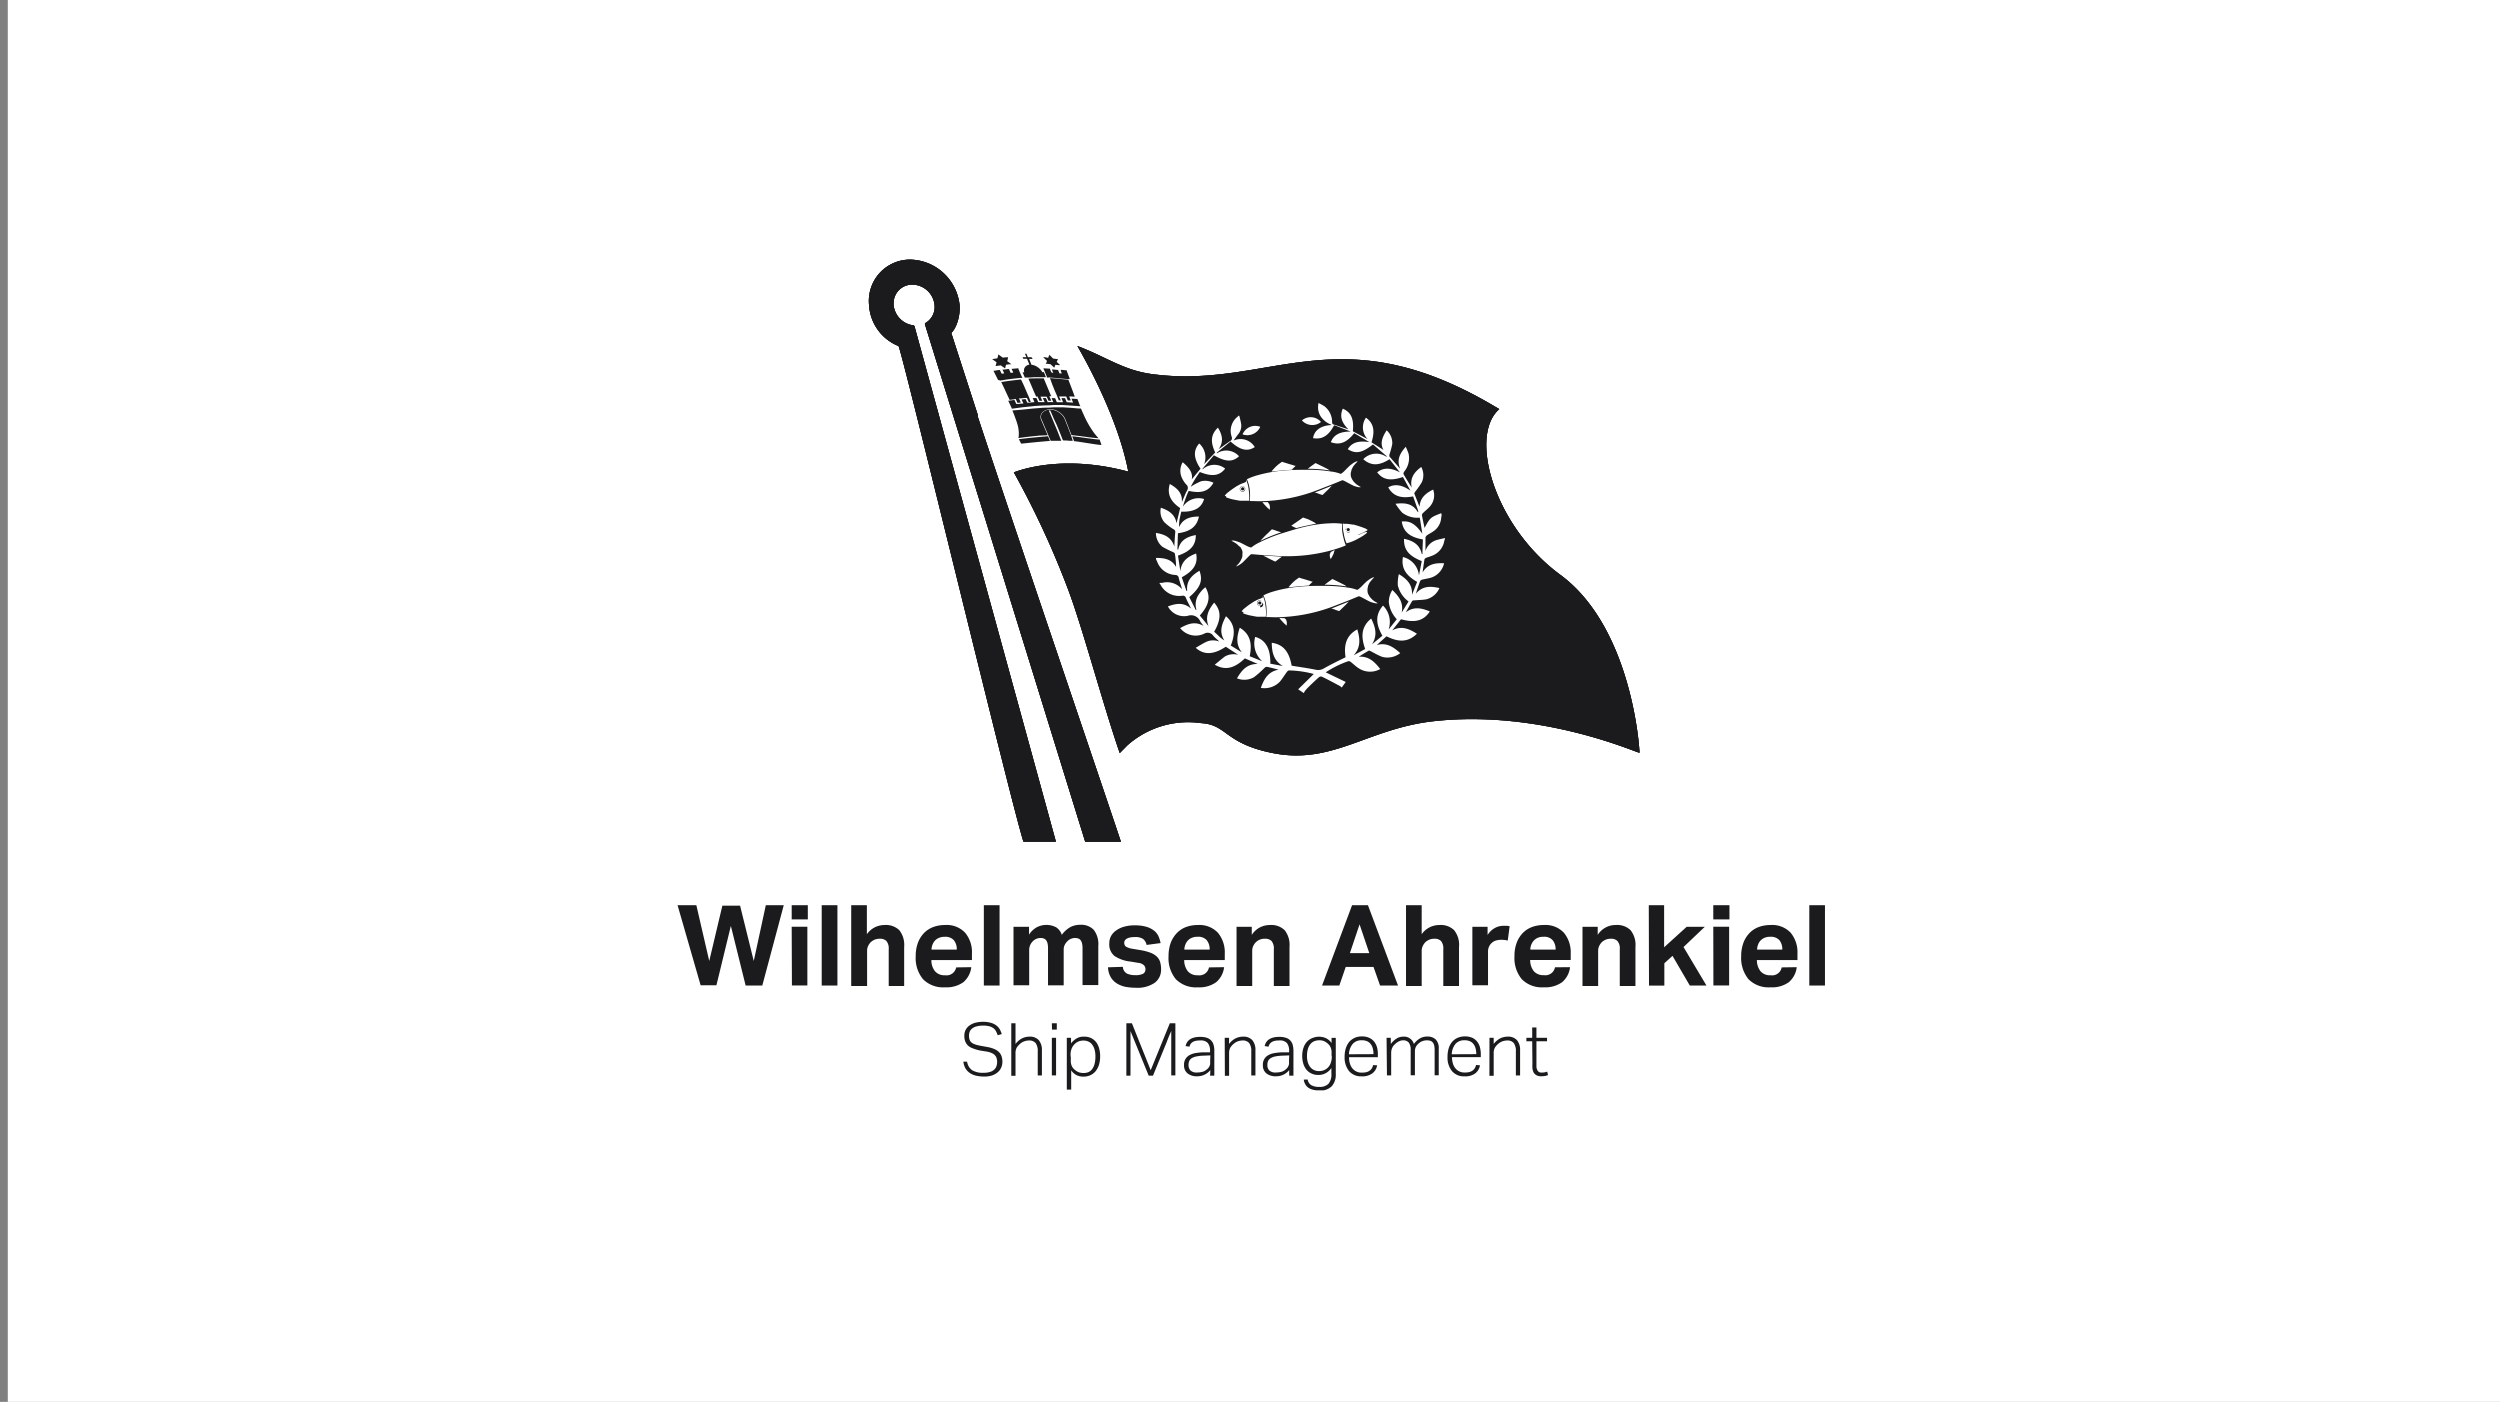
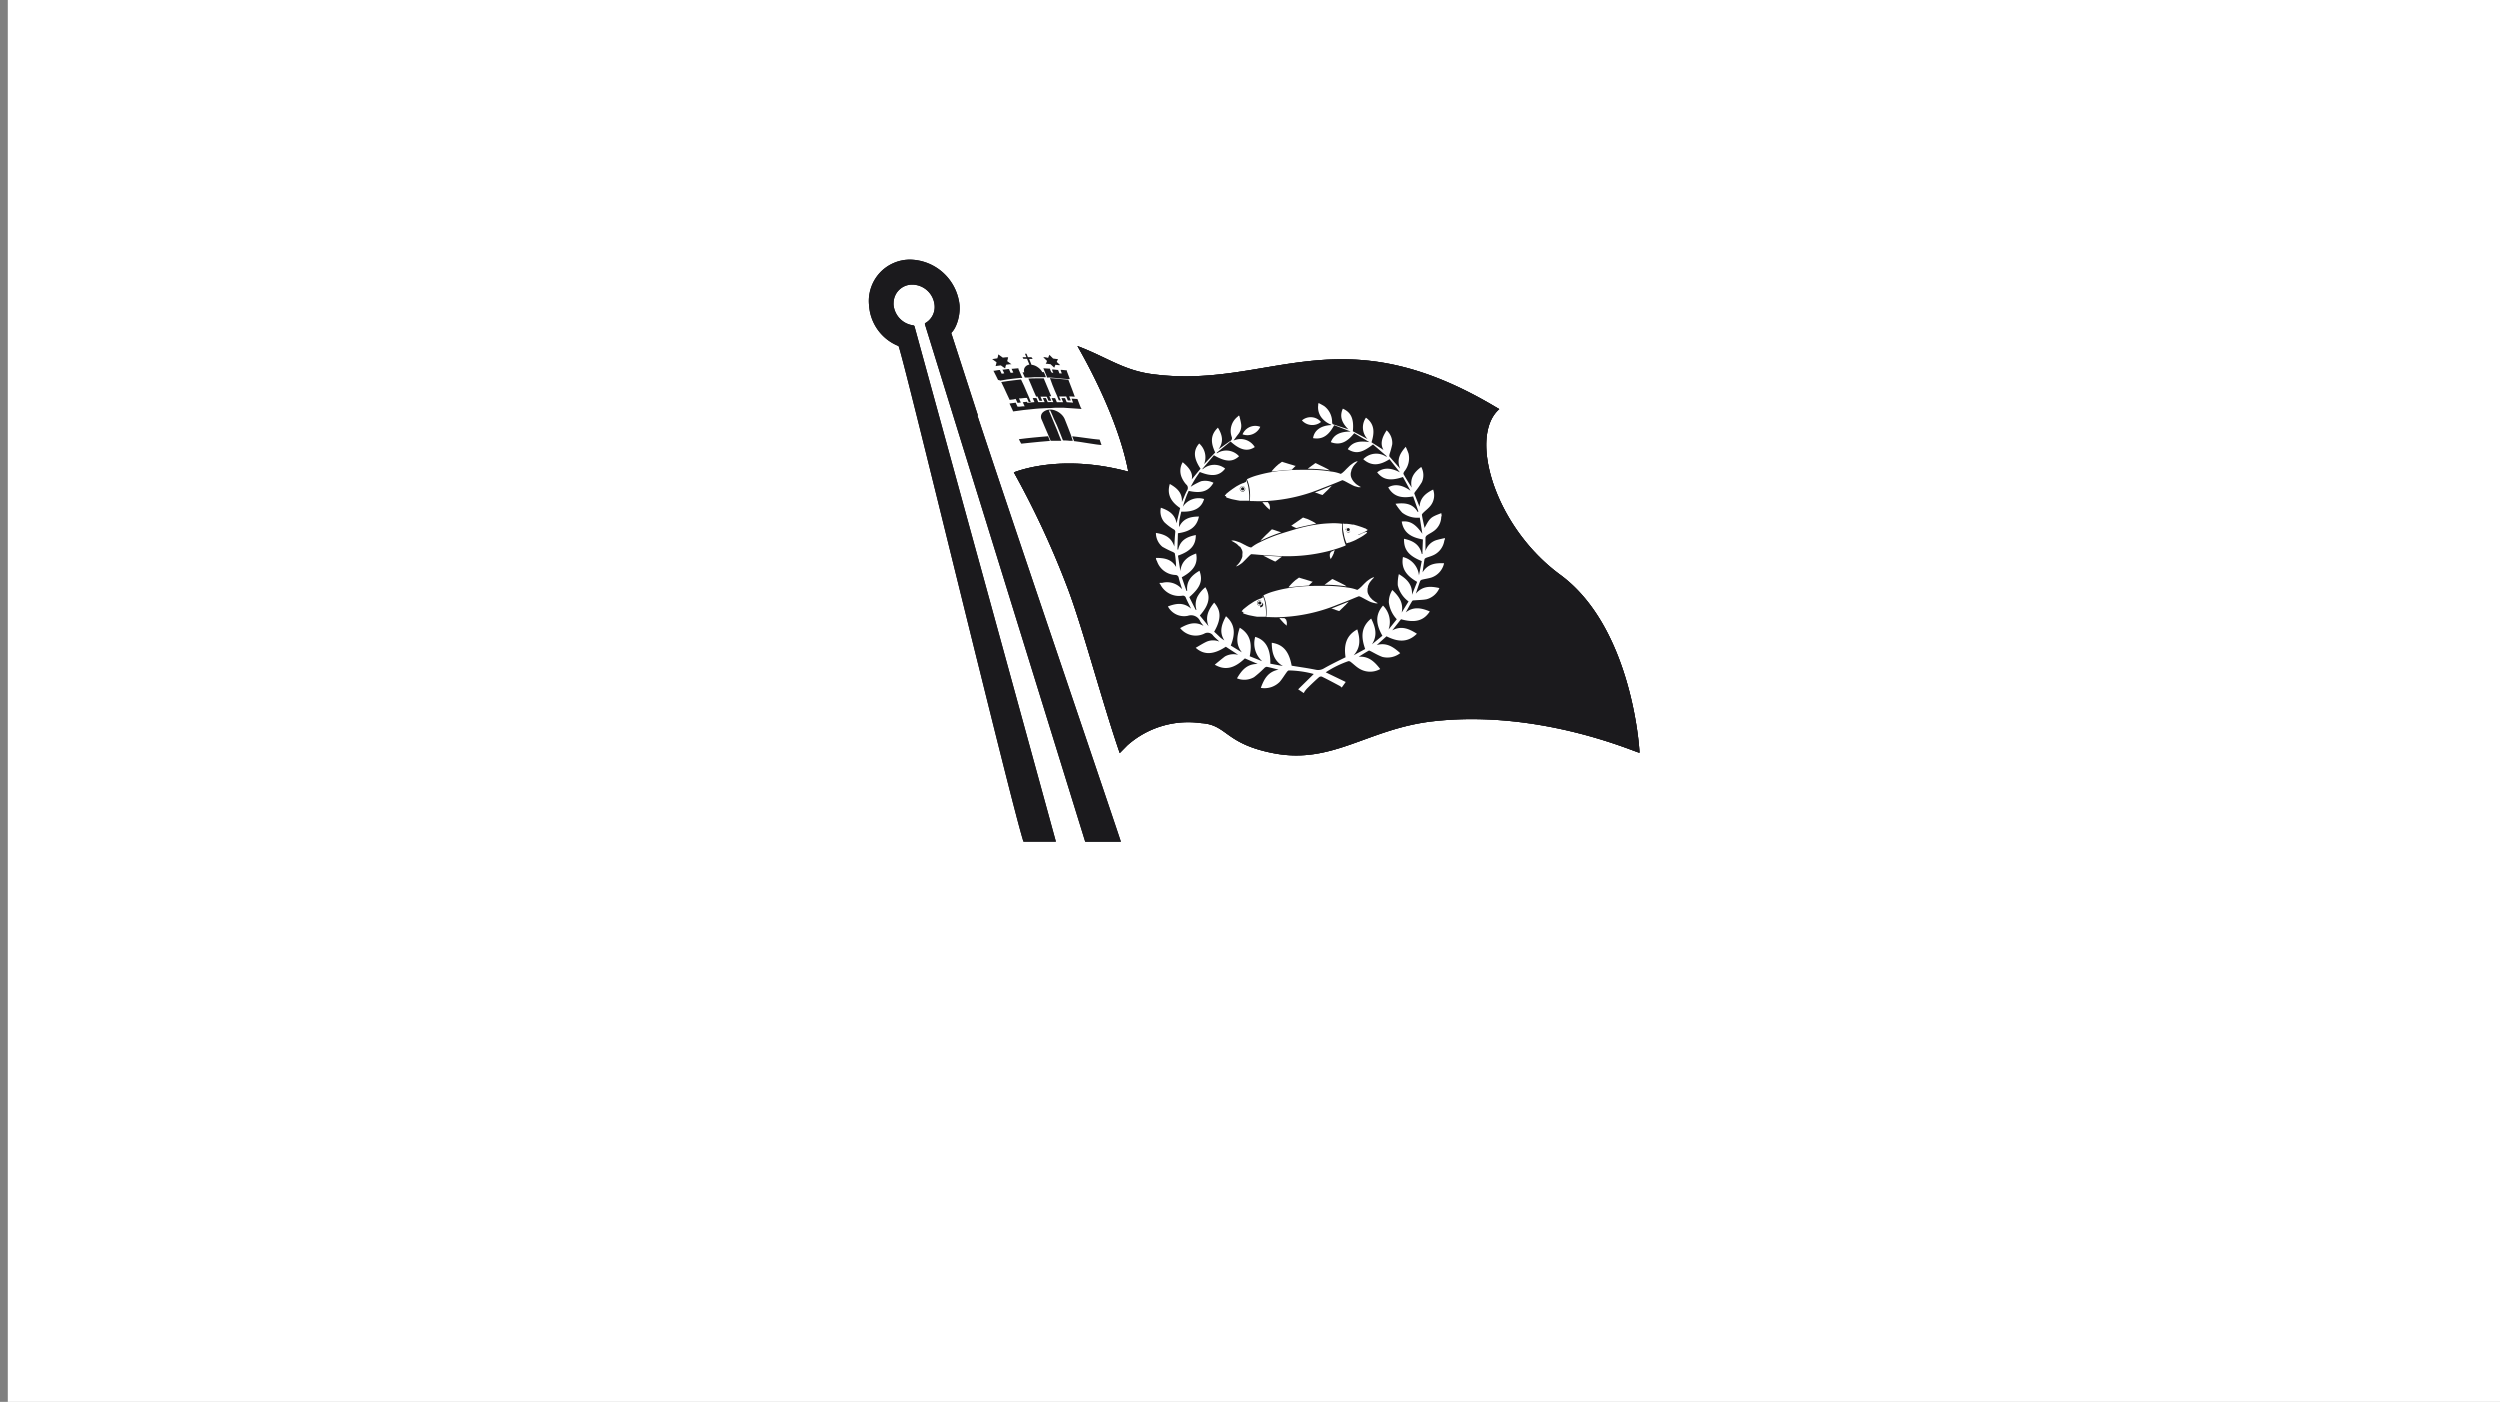
<svg xmlns="http://www.w3.org/2000/svg" width="214" height="120" fill="none">
  <rect width="100%" height="100%" fill="#808080" stroke="none" />
  <path fill="#fff" d="M.667 0H214v120H.667z" />
  <g clip-path="url(#a)">
-     <path fill="#1B1A1D" d="M58 77.487h1.608l1.103 4.773 1.123-4.734h1.517l1.17 4.734 1.032-4.773h1.536l-1.836 6.873h-1.427l-1.265-5.102-1.236 5.083h-1.351L58 77.487Zm9.77 0h1.379V78.7h-1.38v-1.213Zm0 1.843h1.34v5.026h-1.322l-.019-5.026Zm2.568-1.843h1.346v6.873h-1.346v-6.873Zm2.525 0h1.342v2.482a1.84 1.84 0 0 1 .69-.596c.257-.126.54-.19.827-.191a1.636 1.636 0 0 1 1.265.448c.312.409.458.92.409 1.432v3.341h-1.322v-3.136a.995.995 0 0 0-.2-.72.745.745 0 0 0-.537-.191 1.193 1.193 0 0 0-.448.072 1.282 1.282 0 0 0-.352.22 1.27 1.27 0 0 0-.223.324.957.957 0 0 0-.09.41v3.021h-1.36v-6.916Zm10.279 5.303a1.978 1.978 0 0 1-.676 1.284 2.471 2.471 0 0 1-1.579.439 2.408 2.408 0 0 1-1.874-.692 2.828 2.828 0 0 1-.628-1.966 3.294 3.294 0 0 1 .181-1.132c.113-.311.288-.597.514-.84.222-.232.494-.41.794-.525.324-.12.668-.18 1.013-.176a2.16 2.16 0 0 1 1.731.663c.412.506.619 1.148.58 1.8v.539h-3.471c-.01.344.098.682.309.954a1.055 1.055 0 0 0 .86.344.835.835 0 0 0 .952-.673l1.294-.019ZM81.9 81.287a1.2 1.2 0 0 0-.257-.812.95.95 0 0 0-.362-.232c-.137-.05-.283-.066-.427-.05a1.133 1.133 0 0 0-.476.087.994.994 0 0 0-.342.233c-.093.102-.165.22-.214.349-.052.136-.081.28-.086.425H81.9Zm2.317-3.8h1.346v6.873h-1.346v-6.873Zm2.539 1.848h1.327v.672c.163-.258.387-.473.652-.625a1.784 1.784 0 0 1 1.679 0c.226.155.394.382.476.644.19-.272.44-.498.727-.663.26-.135.55-.203.842-.2a1.488 1.488 0 0 1 1.165.43 2 2 0 0 1 .39 1.388v3.341h-1.35v-3.155a1.703 1.703 0 0 0-.048-.439.751.751 0 0 0-.128-.262.438.438 0 0 0-.2-.134.676.676 0 0 0-.238-.038.897.897 0 0 0-.699.296c-.09.09-.163.195-.219.31a.88.88 0 0 0-.08.367v3.079H89.71v-3.179a1.708 1.708 0 0 0-.047-.439.75.75 0 0 0-.129-.262.438.438 0 0 0-.2-.134.675.675 0 0 0-.237-.038.916.916 0 0 0-.7.291 1.055 1.055 0 0 0-.218.325 1.07 1.07 0 0 0-.081.41v3.021h-1.342v-5.006Zm9.361 3.426a.694.694 0 0 0 .352.578c.217.094.453.14.69.134.236.018.473-.023.69-.12a.43.43 0 0 0 .204-.391.507.507 0 0 0-.129-.334.812.812 0 0 0-.475-.205l-.69-.115a3.013 3.013 0 0 1-1.36-.477 1.264 1.264 0 0 1-.443-1.065 1.316 1.316 0 0 1 .157-.654 1.43 1.43 0 0 1 .447-.477c.208-.145.44-.251.685-.315.286-.077.58-.114.876-.11.336-.008.673.032.998.12.237.066.46.176.657.324.163.127.295.29.385.478.085.19.147.39.185.596l-1.198.158a.87.87 0 0 0-.3-.511 1.172 1.172 0 0 0-.699-.162 1.723 1.723 0 0 0-.442.043.839.839 0 0 0-.28.11.476.476 0 0 0-.148.152.479.479 0 0 0-.043.162.415.415 0 0 0 .147.354c.18.098.377.162.58.186l.633.105c.298.046.591.12.875.224.202.073.388.185.547.33.138.13.238.294.29.477.058.203.085.414.081.625a1.388 1.388 0 0 1-.537 1.14 2.628 2.628 0 0 1-1.66.43c-.287 0-.574-.028-.856-.08a2.23 2.23 0 0 1-.728-.287 1.55 1.55 0 0 1-.528-.54 1.762 1.762 0 0 1-.233-.844l1.27-.039Zm8.666.029a1.977 1.977 0 0 1-.676 1.284 2.461 2.461 0 0 1-1.579.44 2.408 2.408 0 0 1-1.874-.693 2.826 2.826 0 0 1-.627-1.966 3.424 3.424 0 0 1 .18-1.132c.115-.312.292-.597.519-.84.219-.23.487-.41.785-.525.325-.12.67-.18 1.017-.176a2.177 2.177 0 0 1 1.727.663c.411.506.619 1.148.585 1.8v.539h-3.472c-.008.344.101.68.309.954a1.059 1.059 0 0 0 .861.344.834.834 0 0 0 .951-.673l1.294-.019Zm-1.237-1.503a1.222 1.222 0 0 0-.252-.812.977.977 0 0 0-.794-.286 1.127 1.127 0 0 0-.476.086.944.944 0 0 0-.342.234c-.094.1-.166.219-.214.348a1.32 1.32 0 0 0-.091.43h2.169Zm2.302-1.952h1.304v.692c.175-.273.417-.495.703-.645a1.9 1.9 0 0 1 .852-.2 1.634 1.634 0 0 1 1.265.448c.312.409.458.92.409 1.432v3.341h-1.341v-3.136a.997.997 0 0 0-.2-.72.738.738 0 0 0-.537-.191 1.067 1.067 0 0 0-.795.291 1.17 1.17 0 0 0-.228.325.954.954 0 0 0-.09.41v3.021h-1.342v-5.069Zm9.889-1.848h1.36l2.573 6.873h-1.536l-.561-1.589h-2.379l-.547 1.59h-1.479l2.569-6.874Zm1.474 4.1-.832-2.463-.828 2.463h1.66Zm3.144-4.1h1.341v2.482a1.843 1.843 0 0 1 1.518-.787 1.623 1.623 0 0 1 1.265.448c.315.407.464.92.413 1.432v3.341h-1.346v-3.136a.996.996 0 0 0-.199-.72.75.75 0 0 0-.538-.191 1.17 1.17 0 0 0-.442.072 1.278 1.278 0 0 0-.352.22 1.289 1.289 0 0 0-.224.324.971.971 0 0 0-.095.41v3.021h-1.341v-6.916Zm5.679 1.847h1.303v.702c.148-.245.356-.447.604-.587a1.52 1.52 0 0 1 .747-.2h.319l.218.033-.161 1.227a2.517 2.517 0 0 0-.566-.063 1.6 1.6 0 0 0-.424.058.812.812 0 0 0-.361.195.943.943 0 0 0-.25.33.945.945 0 0 0-.088.406v2.906h-1.341v-5.007Zm8.362 3.456a1.982 1.982 0 0 1-.676 1.284 2.47 2.47 0 0 1-1.579.439 2.406 2.406 0 0 1-1.874-.692 2.83 2.83 0 0 1-.628-1.966 3.2 3.2 0 0 1 .181-1.132c.113-.311.288-.597.514-.84a2.16 2.16 0 0 1 .794-.525c.324-.12.667-.18 1.013-.176a2.16 2.16 0 0 1 1.731.663c.407.505.614 1.142.581 1.79v.54h-3.468c-.01.343.098.68.305.954a1.065 1.065 0 0 0 .865.344.832.832 0 0 0 .952-.673l1.289-.01Zm-1.237-1.503a1.2 1.2 0 0 0-.257-.812.955.955 0 0 0-.789-.286 1.146 1.146 0 0 0-.476.086.98.98 0 0 0-.338.234 1.17 1.17 0 0 0-.304.778h2.164Zm2.302-1.952h1.303v.692a1.803 1.803 0 0 1 1.551-.845 1.618 1.618 0 0 1 1.265.448c.316.407.464.92.414 1.432v3.341h-1.342v-3.136a.962.962 0 0 0-.204-.72.738.738 0 0 0-.533-.191 1.189 1.189 0 0 0-.447.072 1.293 1.293 0 0 0-.352.219 1.262 1.262 0 0 0-.223.325.955.955 0 0 0-.091.41v3.021h-1.341v-5.069Zm5.674-1.848h1.313v3.6l1.931-1.752h1.55l-1.821 1.732 1.964 3.293h-1.427l-1.479-2.539-.699.635v1.91h-1.313l-.019-6.879Zm5.522 0h1.384V78.7h-1.384v-1.213Zm0 1.843h1.356v5.026h-1.346l-.01-5.026Zm7.144 3.46a1.976 1.976 0 0 1-.675 1.284 2.457 2.457 0 0 1-1.574.439 2.41 2.41 0 0 1-1.879-.692 2.867 2.867 0 0 1-.628-1.966 3.298 3.298 0 0 1 .185-1.132 2.41 2.41 0 0 1 .514-.84c.22-.233.49-.412.79-.525.325-.12.67-.18 1.018-.176a2.17 2.17 0 0 1 1.731.663c.409.507.616 1.148.58 1.8v.539h-3.472c-.008.344.101.68.309.954a1.059 1.059 0 0 0 .861.344.833.833 0 0 0 .951-.673l1.289-.019Zm-1.236-1.503a1.228 1.228 0 0 0-.252-.812.98.98 0 0 0-.79-.286 1.136 1.136 0 0 0-.476.086.99.99 0 0 0-.556.582 1.343 1.343 0 0 0-.086.43h2.16Zm2.311-3.8h1.341v6.873h-1.341v-6.873ZM82.785 90.885a1.086 1.086 0 0 0 .428.725c.3.168.642.244.985.22.188.006.376-.02.556-.076a.883.883 0 0 0 .352-.196.706.706 0 0 0 .19-.296 1.13 1.13 0 0 0 .02-.654.584.584 0 0 0-.13-.253.775.775 0 0 0-.275-.205 1.87 1.87 0 0 0-.476-.139l-.556-.09a3.52 3.52 0 0 1-.552-.163 1.365 1.365 0 0 1-.428-.224.953.953 0 0 1-.261-.358 1.27 1.27 0 0 1-.09-.515 1.03 1.03 0 0 1 .47-.898 1.5 1.5 0 0 1 .504-.224 2.63 2.63 0 0 1 .614-.072 2.36 2.36 0 0 1 .699.091c.173.047.334.128.476.239a1.1 1.1 0 0 1 .285.344c.063.12.115.247.157.376l-.352.1a1.866 1.866 0 0 0-.147-.348.726.726 0 0 0-.224-.257.949.949 0 0 0-.352-.163 1.868 1.868 0 0 0-.514-.057 2.132 2.132 0 0 0-.575.067.996.996 0 0 0-.371.181.649.649 0 0 0-.21.272.957.957 0 0 0-.061.344c0 .11.014.219.043.325.029.09.08.172.147.238a.951.951 0 0 0 .285.167c.146.052.295.092.447.12l.628.114c.2.032.394.087.58.162.152.057.29.143.41.253a.955.955 0 0 1 .242.368c.054.161.08.33.076.5 0 .165-.034.328-.1.478a1.112 1.112 0 0 1-.295.401c-.14.119-.302.21-.475.272a2.221 2.221 0 0 1-.685.1c-.226 0-.45-.023-.67-.071a1.584 1.584 0 0 1-.543-.22 1.33 1.33 0 0 1-.385-.396 1.435 1.435 0 0 1-.186-.596l.319.014Zm3.781-3.293h.362v1.77c.148-.198.338-.36.556-.477.198-.096.414-.147.633-.148a1.01 1.01 0 0 1 .808.306c.19.25.283.56.262.873v2.143h-.357v-2.043a1.173 1.173 0 0 0-.18-.73.704.704 0 0 0-.576-.22 1.226 1.226 0 0 0-.395.072 1.069 1.069 0 0 0-.38.23 1.43 1.43 0 0 0-.28.333c-.07.15-.1.313-.091.478v1.909h-.362v-4.496Zm3.472 0h.424v.544h-.41l-.014-.544Zm0 1.245h.362v3.217h-.362v-3.217Zm1.28 0h.361v.477c.13-.17.291-.315.476-.424.192-.11.412-.163.632-.153.212-.007.422.035.614.124.169.084.317.204.433.353.118.16.203.342.252.535.062.215.09.44.086.663a2.4 2.4 0 0 1-.1.735c-.062.2-.16.386-.29.55a1.27 1.27 0 0 1-.452.343c-.188.082-.39.123-.595.12a1.355 1.355 0 0 1-.566-.12 1.242 1.242 0 0 1-.475-.42v1.651h-.376v-4.434Zm.347 1.738c-.01.122-.01.245 0 .367.01.098.034.195.071.286.035.079.08.153.133.22.061.067.128.127.2.181.09.07.189.125.295.163.25.078.517.078.766 0a.832.832 0 0 0 .338-.249 1.24 1.24 0 0 0 .218-.443 2.37 2.37 0 0 0 .081-.66 2.032 2.032 0 0 0-.09-.653 1.193 1.193 0 0 0-.233-.425.84.84 0 0 0-.324-.224 1.005 1.005 0 0 0-.356-.067 1.42 1.42 0 0 0-.347.043.982.982 0 0 0-.314.162c-.144.108-.26.249-.338.41-.09.198-.133.414-.124.63l.024.259Zm4.751-2.983h.476L98.5 91.61l1.636-4.018h.476v4.462h-.352v-3.818c0 .038-.086.2-.2.477-.048.124-.11.277-.186.478-.076.2-.166.41-.276.677l-.39.955-.513 1.255h-.366l-1.56-3.818v3.818h-.353v-4.486Zm7.192 4.008a1.502 1.502 0 0 1-.452.368c-.1.052-.205.092-.314.12a1.646 1.646 0 0 1-.375.043 1.258 1.258 0 0 1-.809-.244.871.871 0 0 1-.304-.725.9.9 0 0 1 .504-.86 1.63 1.63 0 0 1 .494-.162c.2-.032.402-.053.604-.062h.624v-.1c.02-.245-.046-.49-.186-.692a.818.818 0 0 0-.661-.224 1.767 1.767 0 0 0-.39.038.767.767 0 0 0-.266.11.557.557 0 0 0-.167.167.763.763 0 0 0-.095.22l-.328-.053c.114-.525.532-.788 1.255-.788.194-.004.387.023.571.081a.86.86 0 0 1 .571.611c.046.166.067.339.062.51v2.12h-.362l.024-.477Zm0-1.26-.594.025a3.644 3.644 0 0 0-.604.066 1.32 1.32 0 0 0-.395.148.57.57 0 0 0-.214.239.798.798 0 0 0-.062.334.667.667 0 0 0 .162.477.761.761 0 0 0 .575.177c.138 0 .275-.015.409-.048a.758.758 0 0 0 .333-.152 1.24 1.24 0 0 0 .186-.153.711.711 0 0 0 .185-.373 2.299 2.299 0 0 0 0-.262l.019-.477Zm1.227-1.503h.371v.525a1.7 1.7 0 0 1 .557-.477c.197-.096.413-.147.632-.148a1.01 1.01 0 0 1 .809.306c.189.25.282.56.261.873v2.143h-.356v-2.043a1.148 1.148 0 0 0-.181-.73.692.692 0 0 0-.571-.22 1.209 1.209 0 0 0-.395.072 1.15 1.15 0 0 0-.38.23c-.11.095-.205.208-.281.333a1.02 1.02 0 0 0-.09.478v1.909h-.362l-.014-3.25Zm5.522 2.763a1.502 1.502 0 0 1-.447.368 1.59 1.59 0 0 1-.314.12 1.695 1.695 0 0 1-.38.043 1.258 1.258 0 0 1-.809-.244.871.871 0 0 1-.304-.725.9.9 0 0 1 .504-.86 1.65 1.65 0 0 1 .514-.162c.2-.032.401-.053.604-.062h.623v-.1c.02-.245-.045-.49-.186-.692a.82.82 0 0 0-.661-.224 1.804 1.804 0 0 0-.39.038.743.743 0 0 0-.261.11.523.523 0 0 0-.172.167.755.755 0 0 0-.09.22l-.333-.053c.114-.525.537-.788 1.26-.788a1.77 1.77 0 0 1 .566.081.857.857 0 0 1 .576.611c.042.167.063.339.062.51v2.12h-.362v-.477Zm0-1.26-.594.025a3.698 3.698 0 0 0-.604.066 1.23 1.23 0 0 0-.39.148.559.559 0 0 0-.219.239.814.814 0 0 0-.062.334.649.649 0 0 0 .162.477.773.773 0 0 0 .58.177c.136 0 .272-.015.404-.048a.806.806 0 0 0 .338-.152c.065-.046.125-.097.181-.153a.711.711 0 0 0 .185-.373 1.439 1.439 0 0 0 0-.262l.019-.477Zm1.579 2.067a.692.692 0 0 0 .3.478c.216.116.46.17.704.152a1.03 1.03 0 0 0 .775-.262c.192-.248.282-.56.252-.874v-.477a1.41 1.41 0 0 1-.475.434 1.279 1.279 0 0 1-.647.158 1.3 1.3 0 0 1-.614-.138 1.168 1.168 0 0 1-.433-.358 1.477 1.477 0 0 1-.247-.516 2.177 2.177 0 0 1-.081-.606 2.05 2.05 0 0 1 .1-.678c.057-.193.155-.372.285-.525.131-.146.294-.26.476-.334.191-.08.397-.12.604-.12.186.005.37.044.542.115.203.095.376.242.505.425v-.439h.361v3.102a1.48 1.48 0 0 1-.333 1.027 1.352 1.352 0 0 1-1.051.377 2.64 2.64 0 0 1-.509-.053 1.259 1.259 0 0 1-.409-.157.844.844 0 0 1-.29-.291.99.99 0 0 1-.148-.435l.333-.005Zm2.041-2.09a2.637 2.637 0 0 0 0-.377 1.143 1.143 0 0 0-.076-.282.721.721 0 0 0-.133-.215 1.166 1.166 0 0 0-.196-.18 1.033 1.033 0 0 0-.294-.163.993.993 0 0 0-.333-.053 1.3 1.3 0 0 0-.424.072.89.89 0 0 0-.337.239c-.1.122-.176.263-.224.415a2.069 2.069 0 0 0-.081.61 1.76 1.76 0 0 0 .091.612c.051.147.13.283.233.4.09.097.2.172.323.22a.99.99 0 0 0 .371.072c.118 0 .234-.016.347-.048a1.008 1.008 0 0 0 .638-.573c.084-.2.125-.417.119-.635l-.024-.114Zm3.905.873c-.042.27-.185.515-.4.683a1.423 1.423 0 0 1-.923.262 1.341 1.341 0 0 1-1.075-.444 1.834 1.834 0 0 1-.385-1.23 2.351 2.351 0 0 1 .11-.75c.067-.2.17-.386.304-.55a1.406 1.406 0 0 1 1.056-.443c.219-.008.436.032.637.12.167.076.314.19.428.333.109.143.189.305.238.478.052.2.076.408.071.615v.234h-2.463c-.004.174.018.348.066.516.041.151.111.294.205.42a.983.983 0 0 0 .818.382c.138.004.275-.01.409-.043a.744.744 0 0 0 .281-.139.663.663 0 0 0 .18-.2c.045-.083.079-.171.1-.263l.343.02Zm-.31-.954c0-.161-.019-.321-.057-.478a1.037 1.037 0 0 0-.176-.377.82.82 0 0 0-.309-.248 1.095 1.095 0 0 0-.475-.086.975.975 0 0 0-.747.296 1.434 1.434 0 0 0-.338.902l2.102-.01Zm1.118-1.399h.362v.53c.137-.19.31-.353.509-.477.166-.1.357-.153.551-.153a.878.878 0 0 1 .918.63c.135-.195.31-.358.514-.477.191-.11.408-.167.628-.162a.999.999 0 0 1 .723.248 1.062 1.062 0 0 1 .261.802v2.267h-.352v-2.139a1.665 1.665 0 0 0-.038-.41.584.584 0 0 0-.123-.263.452.452 0 0 0-.21-.143 1.127 1.127 0 0 0-.623.014.949.949 0 0 0-.352.196 1.03 1.03 0 0 0-.247.287.866.866 0 0 0-.095.396v2.062h-.362V89.91a1.048 1.048 0 0 0-.161-.663.61.61 0 0 0-.476-.196.842.842 0 0 0-.352.081c-.118.056-.228.13-.323.22a1.383 1.383 0 0 0-.124.119.671.671 0 0 0-.114.162.962.962 0 0 0-.086.22 1.188 1.188 0 0 0-.033.291v1.91h-.362l-.033-3.218Zm7.996 2.353a1.09 1.09 0 0 1-.395.683 1.423 1.423 0 0 1-.923.262 1.336 1.336 0 0 1-1.075-.444 1.834 1.834 0 0 1-.385-1.23 2.38 2.38 0 0 1 .109-.75 1.55 1.55 0 0 1 .305-.55 1.33 1.33 0 0 1 .475-.333 1.675 1.675 0 0 1 1.218 0c.167.076.313.19.428.334.112.14.193.303.238.477.051.201.077.408.076.616v.234h-2.469c.001.174.025.347.072.515.039.153.108.296.204.42a.981.981 0 0 0 .818.382c.138.005.276-.01.409-.043a.811.811 0 0 0 .281-.138.642.642 0 0 0 .176-.2c.047-.083.082-.171.105-.263l.333.028Zm-.314-.954a2.13 2.13 0 0 0-.057-.478 1.144 1.144 0 0 0-.176-.377.831.831 0 0 0-.31-.248 1.097 1.097 0 0 0-.475-.086.988.988 0 0 0-.752.296 1.484 1.484 0 0 0-.333.902l2.103-.01Zm1.127-1.399h.361v.525a1.7 1.7 0 0 1 .557-.477c.197-.097.413-.147.632-.148a1.01 1.01 0 0 1 .809.306c.19.25.283.56.262.873v2.143h-.362v-2.043a1.142 1.142 0 0 0-.181-.73.688.688 0 0 0-.57-.22 1.256 1.256 0 0 0-.4.072c-.138.052-.266.13-.376.23a1.246 1.246 0 0 0-.28.333c-.069.15-.1.313-.091.478v1.909h-.366l.005-3.25Zm3.657.296h-.499v-.296h.499v-.888h.362v.888h.908v.296h-.908v2.11c-.006.14.028.28.1.4a.36.36 0 0 0 .347.168c.093.004.185-.004.276-.024a1.75 1.75 0 0 0 .2-.057l.071.295a1.752 1.752 0 0 1-.224.072c-.116.021-.234.03-.352.029a.798.798 0 0 1-.432-.096.605.605 0 0 1-.233-.243 1.034 1.034 0 0 1-.096-.353 4.205 4.205 0 0 1 0-.42l-.019-1.88Z" />
    <path fill="#fff" d="M96.583 40.369c-5.37-1.432-8.999-.248-9.798.066a68.245 68.245 0 0 0-3.077-4.892l-2.283-7.054.042.033c5.446-.405 8.519.23 10.764 1.098 1.365 2.387 3.586 6.754 4.352 10.749Z" />
-     <path fill="#1B1A1D" d="M83.674 35.596C87.29 46.53 94.234 66.892 95.95 72.05h-3.058L79.175 27.763v-.09a1.58 1.58 0 0 0 .823-1.56 1.94 1.94 0 0 0-.618-1.24 1.928 1.928 0 0 0-1.285-.508 1.583 1.583 0 0 0-1.602 1.556 1.267 1.267 0 0 0 0 .191 1.948 1.948 0 0 0 1.721 1.742l.062.053 12.11 44.14h-2.778C86.58 68.938 77.144 29.73 76.91 29.62a4.011 4.011 0 0 1-1.773-1.39 4.032 4.032 0 0 1-.748-2.127 3.548 3.548 0 0 1 .911-2.736 3.523 3.523 0 0 1 2.637-1.145 4.33 4.33 0 0 1 2.832 1.151 4.358 4.358 0 0 1 1.373 2.74c.076.892-.262 1.98-.714 2.386l2.279 7.044-.034.053Z" />
    <path fill="#1B1A1D" d="M83.674 35.596C87.29 46.53 94.234 66.892 95.95 72.05h-3.058L79.175 27.763v-.09a1.58 1.58 0 0 0 .823-1.56 1.94 1.94 0 0 0-.618-1.24 1.928 1.928 0 0 0-1.285-.508 1.583 1.583 0 0 0-1.602 1.556 1.267 1.267 0 0 0 0 .191 1.948 1.948 0 0 0 1.721 1.742l.062.053 12.11 44.14h-2.778C86.58 68.938 77.144 29.73 76.91 29.62a4.011 4.011 0 0 1-1.773-1.39 4.032 4.032 0 0 1-.748-2.127 3.548 3.548 0 0 1 .911-2.736 3.523 3.523 0 0 1 2.637-1.145 4.33 4.33 0 0 1 2.832 1.151 4.358 4.358 0 0 1 1.373 2.74c.076.892-.262 1.98-.714 2.386l2.279 7.044-.034.053Z" />
    <path fill="#1B1A1D" d="M83.674 35.596C87.29 46.53 94.234 66.892 95.95 72.05h-3.058L79.175 27.763v-.09a1.58 1.58 0 0 0 .823-1.56 1.94 1.94 0 0 0-.618-1.24 1.928 1.928 0 0 0-1.285-.508 1.583 1.583 0 0 0-1.602 1.556 1.267 1.267 0 0 0 0 .191 1.948 1.948 0 0 0 1.721 1.742l.062.053 12.11 44.14h-2.778C86.58 68.938 77.144 29.73 76.91 29.62a4.011 4.011 0 0 1-1.773-1.39 4.032 4.032 0 0 1-.748-2.127 3.548 3.548 0 0 1 .911-2.736 3.523 3.523 0 0 1 2.637-1.145 4.33 4.33 0 0 1 2.832 1.151 4.358 4.358 0 0 1 1.373 2.74c.076.892-.262 1.98-.714 2.386l2.279 7.044-.034.053Zm56.667 28.838c-.19.038-8.414-3.728-17.632-2.697-5.612.625-8.656 3.751-13.764 2.725-4.115-.816-3.896-2.434-6.127-2.563a7.844 7.844 0 0 0-6.325 1.91l-.643.653c-1.498-4.334-3.243-10.977-4.523-14.276a75.24 75.24 0 0 0-4.542-9.75c.804-.31 4.438-1.504 9.798-.063-.766-4-2.987-8.366-4.357-10.753 2.412.902 3.872 2.038 6.278 2.387 10.217 1.431 16.043-5.365 29.832 3.016-2.621 2.272-.476 9.97 5.194 14.156 6.254 4.568 6.835 15.192 6.811 15.255Z" />
    <path fill="#1B1A1D" d="M140.341 64.434c-.19.038-8.414-3.728-17.632-2.697-5.612.625-8.656 3.751-13.764 2.725-4.115-.816-3.896-2.434-6.127-2.563a7.844 7.844 0 0 0-6.325 1.91l-.643.653c-1.498-4.334-3.243-10.977-4.523-14.276a75.24 75.24 0 0 0-4.542-9.75c.804-.31 4.438-1.504 9.798-.063-.766-4-2.987-8.366-4.357-10.753 2.412.902 3.872 2.038 6.278 2.387 10.217 1.431 16.043-5.365 29.832 3.016-2.621 2.272-.476 9.97 5.194 14.156 6.254 4.568 6.835 15.192 6.811 15.255Z" />
    <path fill="#1B1A1D" d="M140.341 64.434c-.19.038-8.414-3.728-17.632-2.697-5.612.625-8.656 3.751-13.764 2.725-4.115-.816-3.896-2.434-6.127-2.563a7.844 7.844 0 0 0-6.325 1.91l-.643.653c-1.498-4.334-3.243-10.977-4.523-14.276a75.24 75.24 0 0 0-4.542-9.75c.804-.31 4.438-1.504 9.798-.063-.766-4-2.987-8.366-4.357-10.753 2.412.902 3.872 2.038 6.278 2.387 10.217 1.431 16.043-5.365 29.832 3.016-2.621 2.272-.476 9.97 5.194 14.156 6.254 4.568 6.835 15.192 6.811 15.255Z" />
    <path fill="#1B1A1D" d="m89.815 32.312.552.043.475.048.547.047h.171v-.057c-.095-.253-.147-.377-.242-.634v-.063h-.072l-.37-.038h-.077v.062c.038.1.053.148.09.244h-.2l-.094-.239-.024-.062h-.08l-.348-.038h-.08v.062l.099.248-.176-.072-.1-.248c0-.024 0-.033-.028-.062h-.081l-.39-.024h-.076a.362.362 0 0 0 .028.062c.11.272.167.406.276.664v.062h.071l.129-.005Zm-.305-1.169h.138l.276.033.214.2.105.1.033-.085c.029-.067.043-.1.067-.167l.27.033h.139l-.105-.1-.185-.172c0-.067.038-.1.066-.172l.029-.086h-.138l-.276-.038-.214-.215-.105-.105-.033.091a2.583 2.583 0 0 0-.067.172l-.28-.057H89.3l.11.11.213.21-.061.171-.053.077Zm-1.555 1.174c.295 0 .476-.029.67-.029h.885v-.062l-.128-.31-.029-.062h-.133a1.22 1.22 0 0 0-.4-.425 1.078 1.078 0 0 0-.527-.205l-.2-.501h.304l-.104-.148h-.305c-.047-.115-.076-.177-.118-.296h-.134c.048.124.076.181.12.296h-.315c0 .057.034.086.057.138h.314l.205.501a.53.53 0 0 0-.38.22.478.478 0 0 0-.058.439h-.147l.028.067.138.315.024.062h.233Zm-2.725-.979.142-.023.295-.039.243.172.124.086.033-.105c0-.086.033-.129.057-.21l.304-.038h.153l-.124-.086c-.095-.076-.148-.11-.243-.181l.062-.22c0-.048 0-.067.029-.114h-.157l-.31.033-.252-.181-.128-.096-.028.115c0 .09-.034.133-.058.22l-.294.047-.148.024.124.086.242.176c0 .091-.024.134-.043.22-.019.086-.023.072-.023.114Zm.39 1.242.561-.096.533-.067.604-.067h.194l-.028-.062-.3-.682-.009-.077h-.085l-.41.038h-.09l.029.067c.047.1.076.153.118.258l-.223.024c-.048-.105-.076-.153-.119-.258 0-.024 0-.038-.033-.067h-.086l-.38.048h-.086l.028.067c.053.1.077.153.124.253l-.219.033c-.047-.1-.076-.152-.123-.257l-.034-.063h-.085l-.385.063h-.076l.028.062c.138.277.21.41.338.677.012.02.022.04.028.062h.081l.105.043Zm3.2 1.374c.015.041.033.08.053.12l.1.233h.243c-.057-.143-.09-.21-.153-.353h.138c.089.005.178.005.267 0h.128l.052.114.1.234h.238l-.162-.386h.162a14.404 14.404 0 0 1-.219-.516l-.2-.477c-.066-.157-.137-.325-.223-.535h-.647c-.171 0-.37 0-.666.024l.233.54.2.477.228.515h.143l-.014.01Zm1.984.329c-.057-.138-.085-.21-.147-.348h.608l.048.114.09.23h.257l-.138-.344h.148l.333.024-.267-.721-.285-.735-.547-.048-.476-.047-.551-.043.214.596c.066.153.123.296.185.454l.219.5c.052.14.086.21.138.35l.171.018Z" />
-     <path fill="#1B1A1D" d="M92.464 34.775a42.84 42.84 0 0 0-.238-.62l-.504-.034.133.344-.547-.039-.047-.114-.096-.234h-.309l.143.348h-.537l-.048-.119-.1-.229h-.3l.148.348a4.057 4.057 0 0 0-.476 0l-.052-.119c-.038-.09-.062-.138-.1-.234h-.266l.152.349h-.547l-.048-.115-.104-.234h-.324l.153.349-.6.057-.052-.086c-.043-.095-.062-.143-.105-.234l-.347.038.157.349h-.162l-.28.033h-.167l-.052-.114-.105-.23-.532.072.29.616s0 .043.023.062l.885-.12.832-.085c.262-.029.51-.048.738-.058.228-.01.433-.023.623-.023s.38-.03.59-.03h.656l.732.049.819.057v-.057l-.029.057Z" />
+     <path fill="#1B1A1D" d="M92.464 34.775a42.84 42.84 0 0 0-.238-.62l-.504-.034.133.344-.547-.039-.047-.114-.096-.234h-.309l.143.348h-.537l-.048-.119-.1-.229h-.3l.148.348a4.057 4.057 0 0 0-.476 0l-.052-.119c-.038-.09-.062-.138-.1-.234h-.266l.152.349h-.547l-.048-.115-.104-.234h-.324l.153.349-.6.057-.052-.086l-.347.038.157.349h-.162l-.28.033h-.167l-.052-.114-.105-.23-.532.072.29.616s0 .043.023.062l.885-.12.832-.085c.262-.029.51-.048.738-.058.228-.01.433-.023.623-.023s.38-.03.59-.03h.656l.732.049.819.057v-.057l-.029.057Z" />
    <path fill="#1B1A1D" d="M86.937 34.14c.02.037.037.076.053.115.047.095.066.138.109.233l.28-.033-.156-.353h.166l.347-.038h.167l.052.114c.043.096.062.144.105.234h.176l-.152-.4-.229-.521-.204-.477-.252-.53-.604.067-.533.067-.557.085.257.535c.076.157.143.306.219.477.076.172.148.32.243.516l.375-.048.138-.043Zm2.778 3.203-.68.057-.604.057-.59.062-.628.077.167.324.028.053h.067l.77-.081.723-.072c.248-.029.519-.048.837-.072h.067l-.157-.405Z" />
-     <path fill="#1B1A1D" d="m87.789 37.414.59-.067.613-.062.675-.028v-.038l-.252-.592c-.085-.2-.176-.42-.29-.678a.583.583 0 0 1 .086-.635.95.95 0 0 1 .637-.281c.184-.014.368.017.538.09.175.074.336.177.475.306.138.12.247.27.319.439.104.267.195.477.276.697.08.22.162.41.242.625l.024.057c.295.029.557.062.79.091l.708.095a19 19 0 0 0 .818.081 4.705 4.705 0 0 1-.442-.534 8.184 8.184 0 0 1-.76-1.317 19.63 19.63 0 0 1-.305-.692c-.286 0-.557-.039-.818-.058l-.733-.047h-.656c-.181 0-.395.023-.585.028-.19.005-.4 0-.623.024l-.738.057-.827.086-.894.077c.1.224.185.444.261.668.085.216.157.438.214.663.042.18.068.364.076.55.01.159.001.32-.028.477l.609-.082Z" />
    <path fill="#1B1A1D" d="m91.65 37.185-.237-.62c-.086-.21-.171-.435-.28-.702a1.25 1.25 0 0 0-.305-.415 1.48 1.48 0 0 0-.476-.296 1.08 1.08 0 0 0-.518-.086.869.869 0 0 0-.6.263.53.53 0 0 0-.076.577c.115.258.205.477.29.678l.253.587.238.563h.908c-.105-.262-.195-.477-.28-.706-.086-.23-.167-.406-.248-.602l-.247-.596-.295-.697h.123c.115.258.21.477.3.697l.262.558.247.602.28.71c.2 0 .398.011.595.034h.247l-.18-.549Zm2.617.845c-.057-.162-.081-.243-.138-.4a13.555 13.555 0 0 1-.833-.092l-.713-.095a19.633 19.633 0 0 0-.8-.096l.158.42h.057c.28.039.523.072.751.11l.676.105c.238.034.475.077.794.105h.072l-.024-.057Z" />
    <path fill="#fff" d="M114.719 58.735c-.523-.277-1.042-.559-1.57-.816a.28.28 0 0 0-.257.062c-.323.286-.642.587-.951.897a1.956 1.956 0 0 0-.285.348s-.043.096-.057.1l-.476-.32 1.336-1.312a8.66 8.66 0 0 0-2.13-.305c-.062 0-.138.08-.186.148-.204.276-.38.577-.604.835a1.827 1.827 0 0 1-1.612.51c.276-.753.613-1.388 1.522-1.56-.386-.096-.695-.181-1.009-.244a.329.329 0 0 0-.209.105c-.278.28-.573.542-.885.783a1.672 1.672 0 0 1-1.46.1c.4-.682.847-1.245 1.779-1.23l-1.103-.478c-.918.883-1.713 1.045-2.578.54.304-.249.575-.478.875-.707a1.498 1.498 0 0 1 1.137-.134l-1.066-.697c-1.046.688-1.864.73-2.578.091.329-.186.628-.382.952-.53.343-.14.727-.14 1.07 0-.171-.181-.371-.324-.523-.506a.574.574 0 0 0-.771-.172 1.697 1.697 0 0 1-2.059-.477c.642-.367 1.279-.61 1.997-.19-.09-.144-.209-.254-.276-.387a.85.85 0 0 0-1.056-.478 1.562 1.562 0 0 1-1.712-.801c.68-.253 1.327-.382 1.984.19-.172-.348-.319-.625-.443-.911a.261.261 0 0 0-.304-.196 1.802 1.802 0 0 1-1.903-1.002h-.038v-.1h.22a1.658 1.658 0 0 1 1.654.506h.034c-.096-.306-.2-.611-.276-.922a.282.282 0 0 0-.286-.257 1.741 1.741 0 0 1-1.593-1.227l-.038-.029-.043-.205c.676 0 1.341.081 1.731.778a8.18 8.18 0 0 0-.104-1.14c0-.053-.1-.106-.162-.14a8.278 8.278 0 0 1-.908-.453 1.532 1.532 0 0 1-.552-1.183c.727.114 1.317.358 1.574 1.164.029-.477.043-.835.081-1.207a.24.24 0 0 0-.138-.267 4.332 4.332 0 0 1-.799-.611 1.436 1.436 0 0 1-.295-1.236c.685.233 1.223.577 1.341 1.336l.31-1.308c-.7-.477-1.175-1.098-.885-2.062.618.349 1.089.764 1.032 1.551.157-.334.271-.672.438-.983a.384.384 0 0 0-.072-.53 2.21 2.21 0 0 1-.399-.644 1.44 1.44 0 0 1 .104-1.255c.524.434.904.907.771 1.475l.756-.922c-.59-.873-.647-1.555-.114-2.157a1.583 1.583 0 0 1 .419 1.77l.951-1.001c-.347-.74-.476-1.46.233-2.124.376.615.518 1.217.052 1.847.347-.234.661-.477.985-.692a.275.275 0 0 0 .144-.147.273.273 0 0 0 .003-.206 1.54 1.54 0 0 1 .523-1.757.24.24 0 0 0 .029-.062h.095c.052.215.109.43.147.65a1.122 1.122 0 0 1-.242.93c-.138.172-.266.358-.4.544a1.423 1.423 0 0 1 1.817.554c-.618.41-1.246.272-2.073-.478l-1.175.955a.249.249 0 0 0 0 .067 1.46 1.46 0 0 1 1.902.243c-.566.525-1.184.477-2.15-.086l-.975 1.15v.063a1.492 1.492 0 0 1 1.936-.072c-.475.625-1.127.716-2.169.291-.138.21-.295.425-.428.644-.133.22-.257.444-.356.626a5.63 5.63 0 0 1 .894-.478 1.614 1.614 0 0 1 1.06.13c-.394.677-.951.954-2.121.696-.057.129-.124.263-.176.401-.114.306-.228.616-.323.955a1.601 1.601 0 0 1 1.817-.66c-.214.726-.776 1.118-1.955 1.084-.053.22-.105.444-.148.664-.03.22-.044.441-.043.663.338-.74.952-.907 1.703-.911-.2.988-.903 1.303-1.798 1.431l-.042 1.375.061.038c.176-.835.78-1.121 1.513-1.26 0 .821-.381 1.365-1.527 1.761l.205 1.332c.085-.845.627-1.255 1.35-1.513.172.864-.204 1.48-1.231 2.033.133.382.266.778.404 1.17h.062c-.091-.864.394-1.341 1.051-1.728.309.859.081 1.432-.871 2.257l.547 1.093h.067a1.546 1.546 0 0 1 .071-1.107c.172-.32.407-.603.69-.83.476.792.328 1.517-.476 2.42l.752.92c-.324-.801 0-1.431.475-2.023.514.587.7 1.289 0 2.491.167.148.333.306.509.478.114.1.237.19.367.267-.476-.73-.224-1.398.138-2.072.837.73.775 1.585.409 2.511l.951.582c-.538-.668-.433-1.37-.181-2.11.951.578 1.056 1.433.851 2.444l1.071.425a2.046 2.046 0 0 1-.6-2.085c.742.214 1.327.82 1.294 2.295l1.075.2c-.78-.448-.951-1.178-.951-1.99.884.13 1.465.635 1.702 1.962.69.115 1.375.205 2.05.344a.949.949 0 0 0 .709-.11c.59-.339 1.208-.635 1.855-.955-.147-.954 0-1.847 1.004-2.386.237.792.314 1.537-.31 2.215l.985-.535c-.347-.978-.39-1.876.514-2.606.361.735.566 1.432.066 2.205l.894-.735c-.504-.883-.684-1.742.053-2.582a1.977 1.977 0 0 1 .475 2.052l.704-.883a2.564 2.564 0 0 1-.68-1.432c-.008-.378.097-.75.3-1.069.556.53.975 1.088.799 1.933.195-.32.39-.64.59-.954a2.384 2.384 0 0 1-.923-1.384 3.446 3.446 0 0 1 .09-.955c.685.41 1.185.902 1.123 1.77l.442-1.107c-.837-.477-1.403-1.093-1.213-2.128a1.807 1.807 0 0 1 1.37 1.57c.081-.41.162-.82.238-1.222-1.284-.51-1.532-1.122-1.517-1.909.742.158 1.346.477 1.517 1.298h.062c0-.41.024-.82.038-1.24-.918-.163-1.651-.511-1.812-1.533.689-.086 1.184.205 1.764 1.05l-.219-1.384a2.146 2.146 0 0 1-1.503-.425 5.028 5.028 0 0 1-.575-.763c.823-.1 1.479-.024 1.902.706l.058-.043-.452-1.293c-.89.162-1.655.08-2.131-.774.561-.324 1.222-.21 1.902.287l-.642-1.174c-1.298.439-1.802.095-2.207-.397.514-.424 1.17-.415 1.946 0l-.89-1.126c-.751.477-1.488.668-2.245 0a1.535 1.535 0 0 1 1.993-.196.428.428 0 0 0 0-.071l-1.16-.998c-.952.74-1.47.83-2.16.41.352-.581.909-.753 1.855-.605l-1.303-.769c-.533.664-1.127 1.098-2.002.769.242-.635.789-.912 1.712-.907l-1.427-.544c-.4.735-.894 1.27-1.807 1.107.104-.673.67-1.079 1.55-1.117a.082.082 0 0 0 0-.038 1.902 1.902 0 0 1-.837-.62 1.435 1.435 0 0 1-.271-1.055v-.148h.095c.148.086.3.157.442.253a1.705 1.705 0 0 1 .652 1.355c0 .067.029.172.071.181.428.148.861.287 1.323.435-.604-.592-.757-1.15-.476-1.77.609.276.98.744.856 1.937l1.261.668a1.455 1.455 0 0 1-.138-1.833c.765.55.732 1.298.475 2.11l1.028.654c-.319-.544-.11-1.108.271-1.68a1.462 1.462 0 0 1 .475 1.193 7.66 7.66 0 0 1-.233.854c0 .067-.043.163 0 .196.281.334.571.659.914 1.045-.333-.792 0-1.336.475-1.88.091.191.172.387.243.587a1.799 1.799 0 0 1-.371 1.532c-.043.062-.086.177-.057.224.204.368.428.72.694 1.15-.166-.84.233-1.331.818-1.766a1.465 1.465 0 0 1 .057 1.294 7.57 7.57 0 0 1-.561.807c-.038.057-.105.138-.086.181.143.377.295.75.447 1.126.043-.773.538-1.164 1.161-1.474a1.436 1.436 0 0 1-.262 1.431c-.171.206-.394.368-.585.559-.052.052-.123.129-.114.186.062.367.148.735.229 1.112.404-.778.513-.893 1.065-1.126l.366-.143.029.195c0 .048-.024.09-.034.139a1.52 1.52 0 0 1-.685 1.231c-.166.12-.356.205-.523.325a.323.323 0 0 0-.142.21v1.14a1.423 1.423 0 0 1 1.017-.954c.215-.062.433-.105.647-.153v.095a1.28 1.28 0 0 0-.052.134 1.642 1.642 0 0 1-1.046 1.284c-.167.072-.343.114-.514.181-.057.024-.128.081-.138.134-.057.344-.105.697-.162 1.112.447-.735 1.104-.816 1.841-.783a1.66 1.66 0 0 1-1.084 1.222c-.257.081-.528.115-.795.181a.265.265 0 0 0-.171.125c-.124.329-.233.663-.366 1.073.58-.677 1.26-.649 2.016-.477a1.661 1.661 0 0 1-1.089.955c-.333.067-.685.062-1.027.095-.081 0-.195 0-.224.077-.19.31-.361.634-.537.954.671-.525 1.355-.377 2.055-.08-.476.73-1.166 1.03-2.464.667l-.752.955c.776-.425 1.427-.148 2.112.286-.827.821-1.707.668-2.602.22l-.837.75c.837-.244 1.427.161 2.012.691a1.784 1.784 0 0 1-1.522.325c-.337-.12-.651-.306-.98-.478-.061-.028-.152-.08-.19-.062-.295.167-.58.349-.865.525.865-.071 1.369.44 1.845 1.05a1.766 1.766 0 0 1-1.85-.071c-.243-.153-.447-.363-.676-.535a.264.264 0 0 0-.204-.066 8.554 8.554 0 0 0-1.936.954l1.712.826-.342.477" />
    <path fill="#fff" d="M106.362 37.18a1.18 1.18 0 0 1 1.517-.644 1.209 1.209 0 0 1-1.517.644Zm5.084-1.193a1.156 1.156 0 0 1 1.632.134 1.191 1.191 0 0 1-1.632-.134Zm5.056 5.709-.085-.043-.181-.11-.086-.062a.504.504 0 0 1-.095-.072l-.142-.143a1.198 1.198 0 0 1-.148-.2l-.028-.043-.058-.125a.726.726 0 0 1-.057-.238 1.284 1.284 0 0 1 0-.124c0-.067.029-.134.043-.206a.779.779 0 0 1 .024-.095c0-.024 0-.052.033-.081.041-.101.094-.198.157-.286.053-.067.11-.134.167-.196.057-.062.095-.096.147-.148.052-.053 0 0 0-.034h-.047l-.096.034a1.434 1.434 0 0 0-.233.129l-.18.133-.076.058-.167.162-.128.124-.157.162a.655.655 0 0 1-.081.077c-.063.063-.134.12-.209.167l-.053.028a3.188 3.188 0 0 0-.789-.195 11.755 11.755 0 0 0-2.05-.153c-.742 0-1.47 0-2.202.076-.7.067-1.393.196-2.069.387-.318.085-.627.2-.923.344.156.349.245.725.262 1.107.014.19.014.382 0 .573 0 .09-.067.176.052.186h.181c.378.019.758.019 1.136 0a14.294 14.294 0 0 0 4.547-.988c.562-.225 1.123-.43 1.675-.664l.309-.129h.033l.147.058.181.095.248.134.285.148.157.071.314.086c.06.005.12.005.181 0h.047v-.028m-8.428 1.312a.08.08 0 0 1 .028.038l.058.067.042.048.043.053.086.09c.071.084.149.163.233.234l.119.105h.028v-.014a.322.322 0 0 1 0-.062.53.53 0 0 0 0-.21 1.089 1.089 0 0 0-.038-.124v-.043l-.071-.081a.897.897 0 0 0-.052-.1" />
    <path fill="#fff" d="m112.55 42.149.124.043.123.038.129.053.247.08a.056.056 0 0 0 .038 0c.029 0 .048-.047.076-.07a.922.922 0 0 0 .1-.096l.1-.096.171-.162.067-.067.081-.086a.481.481 0 0 0 .047-.047l.109-.115a.209.209 0 0 1 .077-.067h.023c-.523.2-1.165.477-1.555.611h.043m-1.922-2.018.286-.278h-.067l-.185-.062-.162-.047-.243-.072-.133-.043-.19-.057-.138-.043a.066.066 0 0 0-.043-.016.068.068 0 0 0-.043.016l-.18.133-.086.058-.166.148a.675.675 0 0 0-.086.08l-.119.12-.143.158c-.032.039-.063.08-.09.124.314-.038.647-.072.989-.105l.776-.058m3.215.048-.067-.033-.085-.058-.238-.124-.2-.1-.2-.095-.161-.081-.234-.115a.035.035 0 0 0-.019-.005.04.04 0 0 0-.019.005.41.41 0 0 0-.104.072l-.267.19c-.047.04-.096.076-.147.11l-.138.105a12.86 12.86 0 0 1 1.903.148h-.034m-7.148.802c.126.276.203.571.228.873.049.303.06.611.033.917h-.766l-.228-.038-.338-.067a2.036 2.036 0 0 1-.333-.086l-.233-.072a.31.31 0 0 1-.08-.057s0-.043.038-.052a.41.41 0 0 1 .185 0l.257.023.29.03h.052-.375l-.276-.034-.19-.038a.216.216 0 0 1-.077-.034s0-.052.038-.072c.039-.019.058-.08.105-.119l.224-.181a3.08 3.08 0 0 1 .209-.153c.039-.033.08-.063.124-.09l.157-.106.128-.086.086-.047.218-.12.252-.11h.034l.152-.07.076-.04m-.243.836a.228.228 0 0 0 .147-.104.24.24 0 0 0-.071-.324.233.233 0 0 0-.175-.03.223.223 0 0 0-.181.258.23.23 0 0 0 .033.087.244.244 0 0 0 .243.108m-.062-.439a.21.21 0 0 1 .223.191.206.206 0 0 1-.052.142.207.207 0 0 1-.279.032.21.21 0 0 1-.082-.126.218.218 0 0 1 .19-.239Zm-.105.225c0 .086.067.11.152.11a.126.126 0 0 0 .05-.014.13.13 0 0 0 .039-.033.115.115 0 0 0 .023-.046.138.138 0 0 0-.048-.14.134.134 0 0 0-.188.023.137.137 0 0 0-.028.1Zm-.447 6.62h.048l.166-.077c.095-.057.186-.12.271-.181a.984.984 0 0 0 .134-.115l.223-.224.195-.2.148-.148c.039-.036.08-.07.123-.1h.029l.333.023c.594.062 1.198.081 1.793.12a14.312 14.312 0 0 0 4.632-.45c.367-.1.728-.214 1.08-.348l.171-.066c.11-.048.024-.11 0-.196a4.228 4.228 0 0 1-.152-.554 3.039 3.039 0 0 1-.085-1.13 5.227 5.227 0 0 0-.985-.044 11.41 11.41 0 0 0-2.083.267c-.728.163-1.427.387-2.126.602-.655.205-1.291.463-1.903.773a3.485 3.485 0 0 0-.685.425h-.062a1.191 1.191 0 0 1-.247-.09l-.1-.044a1.899 1.899 0 0 0-.2-.105l-.161-.086-.205-.1-.095-.033-.223-.077a1.22 1.22 0 0 0-.262-.057h-.138v.029l.176.095.224.139c.086.064.164.14.233.224l.099.047.053.082c.033.062.071.124.1.186.014.037.027.075.038.114a.623.623 0 0 1 0 .244c.002.046.002.092 0 .138v.048a.839.839 0 0 1-.081.239c-.029.057-.057.119-.091.181-.033.062-.042.067-.066.1l-.062.086-.143.158a.968.968 0 0 0-.066.066v.03m8.404-1.39a.079.079 0 0 0 0 .043.656.656 0 0 1-.033.086l-.029.062a.322.322 0 0 1 0 .062 1.11 1.11 0 0 1-.052.11 1.657 1.657 0 0 1-.071.153l-.081.143-.081.133a.274.274 0 0 0 0-.057.546.546 0 0 1-.062-.324.23.23 0 0 1 0-.053.818.818 0 0 1 .038-.095c0-.034.043-.067.062-.105" />
    <path fill="#fff" d="m109.706 47.676-.105.072-.105.076-.109.086-.209.153a.052.052 0 0 1-.038 0 .843.843 0 0 0-.096-.043l-.123-.063-.124-.057-.209-.105-.086-.043-.104-.057-.062-.033a.716.716 0 0 1-.138-.072.211.211 0 0 0-.095-.038l1.669.1h-.043m1.185-2.477h-.034l-.352-.177.062-.033.157-.115.143-.095.204-.143.119-.081.162-.115c.038-.028.081-.052.114-.081.034-.029.048-.033.086-.024l.219.077.099.028.205.09.105.053.147.072.186.105.128.09c-.314.063-.642.13-.98.206-.257.057-.513.12-.756.186m-3.006 1.04.047-.052a.944.944 0 0 1 .072-.081l.185-.191.157-.158.162-.148.133-.133.186-.177a.035.035 0 0 1 .019-.005.04.04 0 0 1 .019.005l.123.034.305.105.176.057.166.057c-.611.196-1.206.44-1.779.73l.029-.033m7.063-1.432h.285l.272.029.242.043h.1l.147.043.181.052.148.048.242.081.267.105c.057 0 .076.057.133.081.057.024.076.038.062.057a.374.374 0 0 1-.062.053.961.961 0 0 1-.172.09l-.252.12-.247.105-.1.052a.09.09 0 0 0 .048 0c.09-.033.176-.071.266-.114.09-.043.157-.072.238-.1a.47.47 0 0 1 .181-.039c.038 0 .066 0 .057.039a.539.539 0 0 1-.062.08l-.195.144a3.761 3.761 0 0 1-.295.186l-.3.162a2.045 2.045 0 0 1-.204.105c-.072.034-.133.063-.2.086l-.247.096h-.053l-.09.043h-.038l-.071.028a3.39 3.39 0 0 1-.248-.883c-.07-.295-.088-.6-.052-.902m.228.645a.265.265 0 0 0 .029.09.252.252 0 0 0 .147.117.241.241 0 0 0 .095.007.246.246 0 0 0 .158-.258.249.249 0 0 0-.21-.219.237.237 0 0 0-.166.084.235.235 0 0 0-.053.18Zm.029 0a.221.221 0 0 1 .027-.167.218.218 0 0 1 .301-.075.222.222 0 0 1-.062.404.212.212 0 0 1-.258-.073.222.222 0 0 1-.037-.09m.229.091c.08-.023.133-.062.119-.148a.162.162 0 0 0-.02-.048.136.136 0 0 0-.137-.057.138.138 0 0 0-.11.144.134.134 0 0 0 .148.114m2.516 6.162-.086-.043-.181-.105-.085-.062-.1-.076c-.048-.043-.09-.096-.138-.144a.79.79 0 0 1-.148-.2 1.122 1.122 0 0 1-.09-.167.595.595 0 0 1-.052-.239.792.792 0 0 1 0-.12c0-.07 0-.138.038-.21a.686.686 0 0 1 0-.09c0-.028.028-.052.038-.08.037-.104.09-.2.157-.287.047-.067.105-.134.162-.2.057-.068.095-.096.147-.149.052-.052 0-.024 0-.033a.067.067 0 0 0-.043 0l-.095.033a1.38 1.38 0 0 0-.233.134c-.062.038-.124.086-.181.129l-.076.062-.166.157-.129.13-.157.162-.081.071a1.17 1.17 0 0 1-.209.167l-.052.029a3.443 3.443 0 0 0-.785-.196 12.792 12.792 0 0 0-2.05-.153c-.742 0-1.47 0-2.202.081-.7.063-1.393.19-2.069.382a5.219 5.219 0 0 0-.923.349c.156.347.245.721.262 1.102.014.19.014.382 0 .573 0 .096-.067.177.047.186h.186c.379.02.758.02 1.137 0a14.306 14.306 0 0 0 4.547-.993c.556-.22 1.122-.424 1.669-.663l.314-.124h.033l.148.057.181.096.247.133.285.148.157.067c.1.033.209.062.314.086a1.108 1.108 0 0 0 .228.024v-.024m-8.394 1.279c.013.008.023.02.028.033l.057.067.043.053.043.047.085.091c.036.044.074.085.115.124.036.04.075.077.118.11l.119.105h.029v-.029a.322.322 0 0 1 0-.062.783.783 0 0 0 0-.205 1.065 1.065 0 0 0-.038-.124.38.38 0 0 0 0-.048l-.071-.08-.091-.077" />
    <path fill="#fff" d="m113.986 52.086.124.043.124.038.128.053.247.08a.05.05 0 0 0 .034 0 .546.546 0 0 0 .08-.07.883.883 0 0 0 .096-.096l.104-.096.167-.167.071-.062.081-.086.047-.052.11-.11a.186.186 0 0 1 .071-.067c-.523.196-1.16.477-1.555.611h.043m-1.893-2.024.028-.023.281-.272h-.067l-.185-.063-.162-.047-.243-.077-.138-.038-.19-.057-.138-.043a.066.066 0 0 0-.085 0l-.181.134-.086.057-.166.148-.086.081-.119.12-.142.157c-.033.04-.063.08-.091.124.314-.038.647-.072.99-.105l.78-.057m3.191.071-.062-.047-.085-.058-.238-.124-.2-.1-.195-.096-.166-.08-.233-.115h-.038a.583.583 0 0 0-.105.076l-.262.191-.147.11-.143.105c.637 0 1.273.05 1.903.148h-.034m-7.158.802c.13.274.209.57.233.873a3.7 3.7 0 0 1 .029.916h-.752l-.228-.038-.333-.066a2.215 2.215 0 0 1-.338-.086l-.228-.072a.315.315 0 0 1-.081-.057s0-.043.038-.058a.477.477 0 0 1 .186 0l.257.03.29.023h.047-.109l-.266-.029-.276-.033-.191-.033a.221.221 0 0 1-.076-.034s0-.052.038-.072c.038-.019.058-.08.105-.119l.224-.181.204-.158.129-.09.157-.1.128-.087.086-.052c.076-.038.147-.072.218-.115l.252-.11h.034l.152-.076.076-.033m-.243.835a.238.238 0 0 0 .25-.128c.023-.045.031-.096.023-.146a.238.238 0 0 0-.068-.132.23.23 0 0 0-.184-.187.232.232 0 0 0-.235.096.233.233 0 0 0-.042.168.246.246 0 0 0 .28.2m-.066-.439a.206.206 0 0 1 .168.036.23.23 0 0 1 .058.066.216.216 0 0 1 .016.172.21.21 0 0 1-.204.142.216.216 0 0 1-.224-.177.22.22 0 0 1 .186-.239Zm-.11.224c0 .082.076.11.162.105a.133.133 0 0 0 .085-.054.158.158 0 0 0 .02-.047.148.148 0 0 0 0-.051.14.14 0 0 0-.162-.105.142.142 0 0 0-.082.056.143.143 0 0 0-.023.096Z" />
  </g>
  <defs>
    <clipPath id="a">
      <path fill="#fff" d="M58 22.222h98.222v71.111H58z" />
    </clipPath>
  </defs>
</svg>